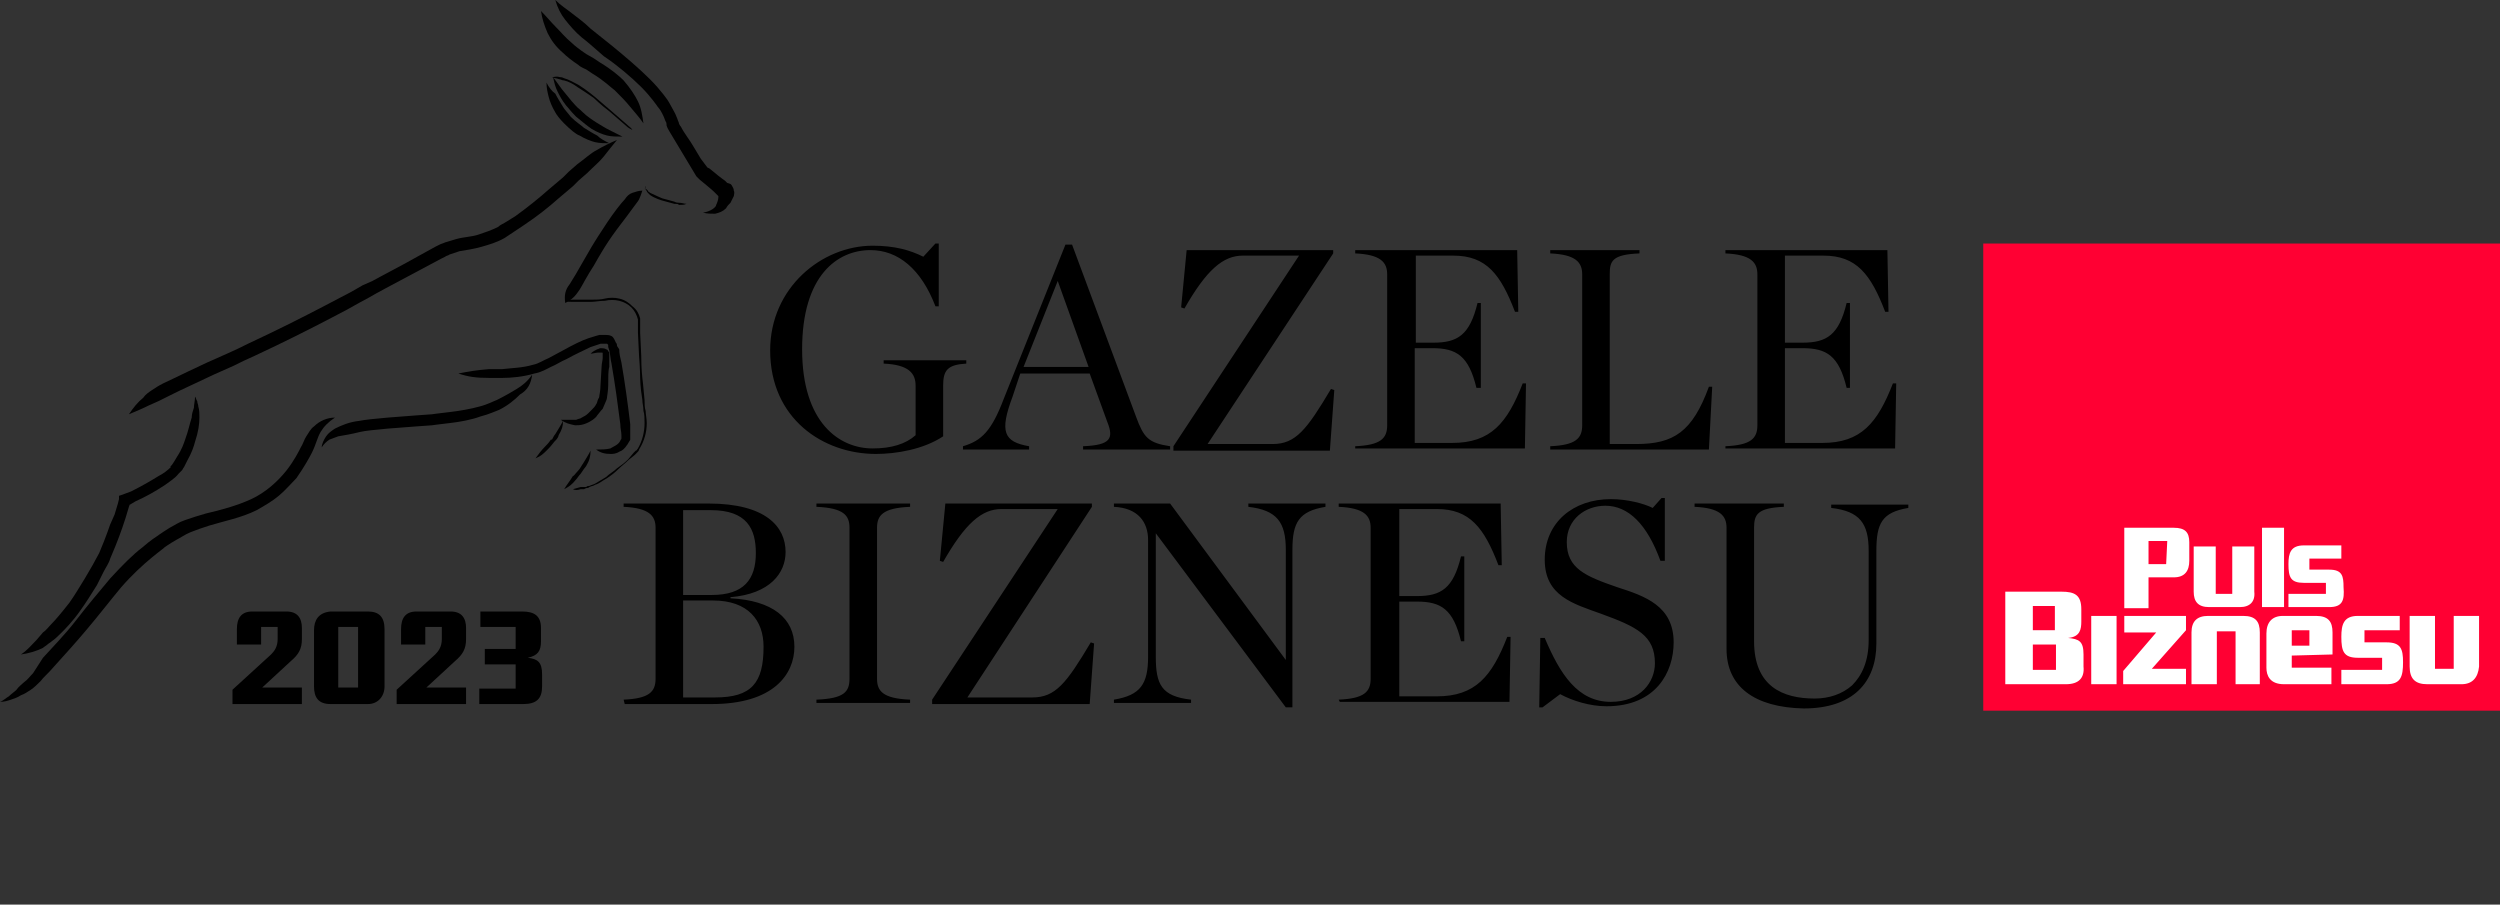
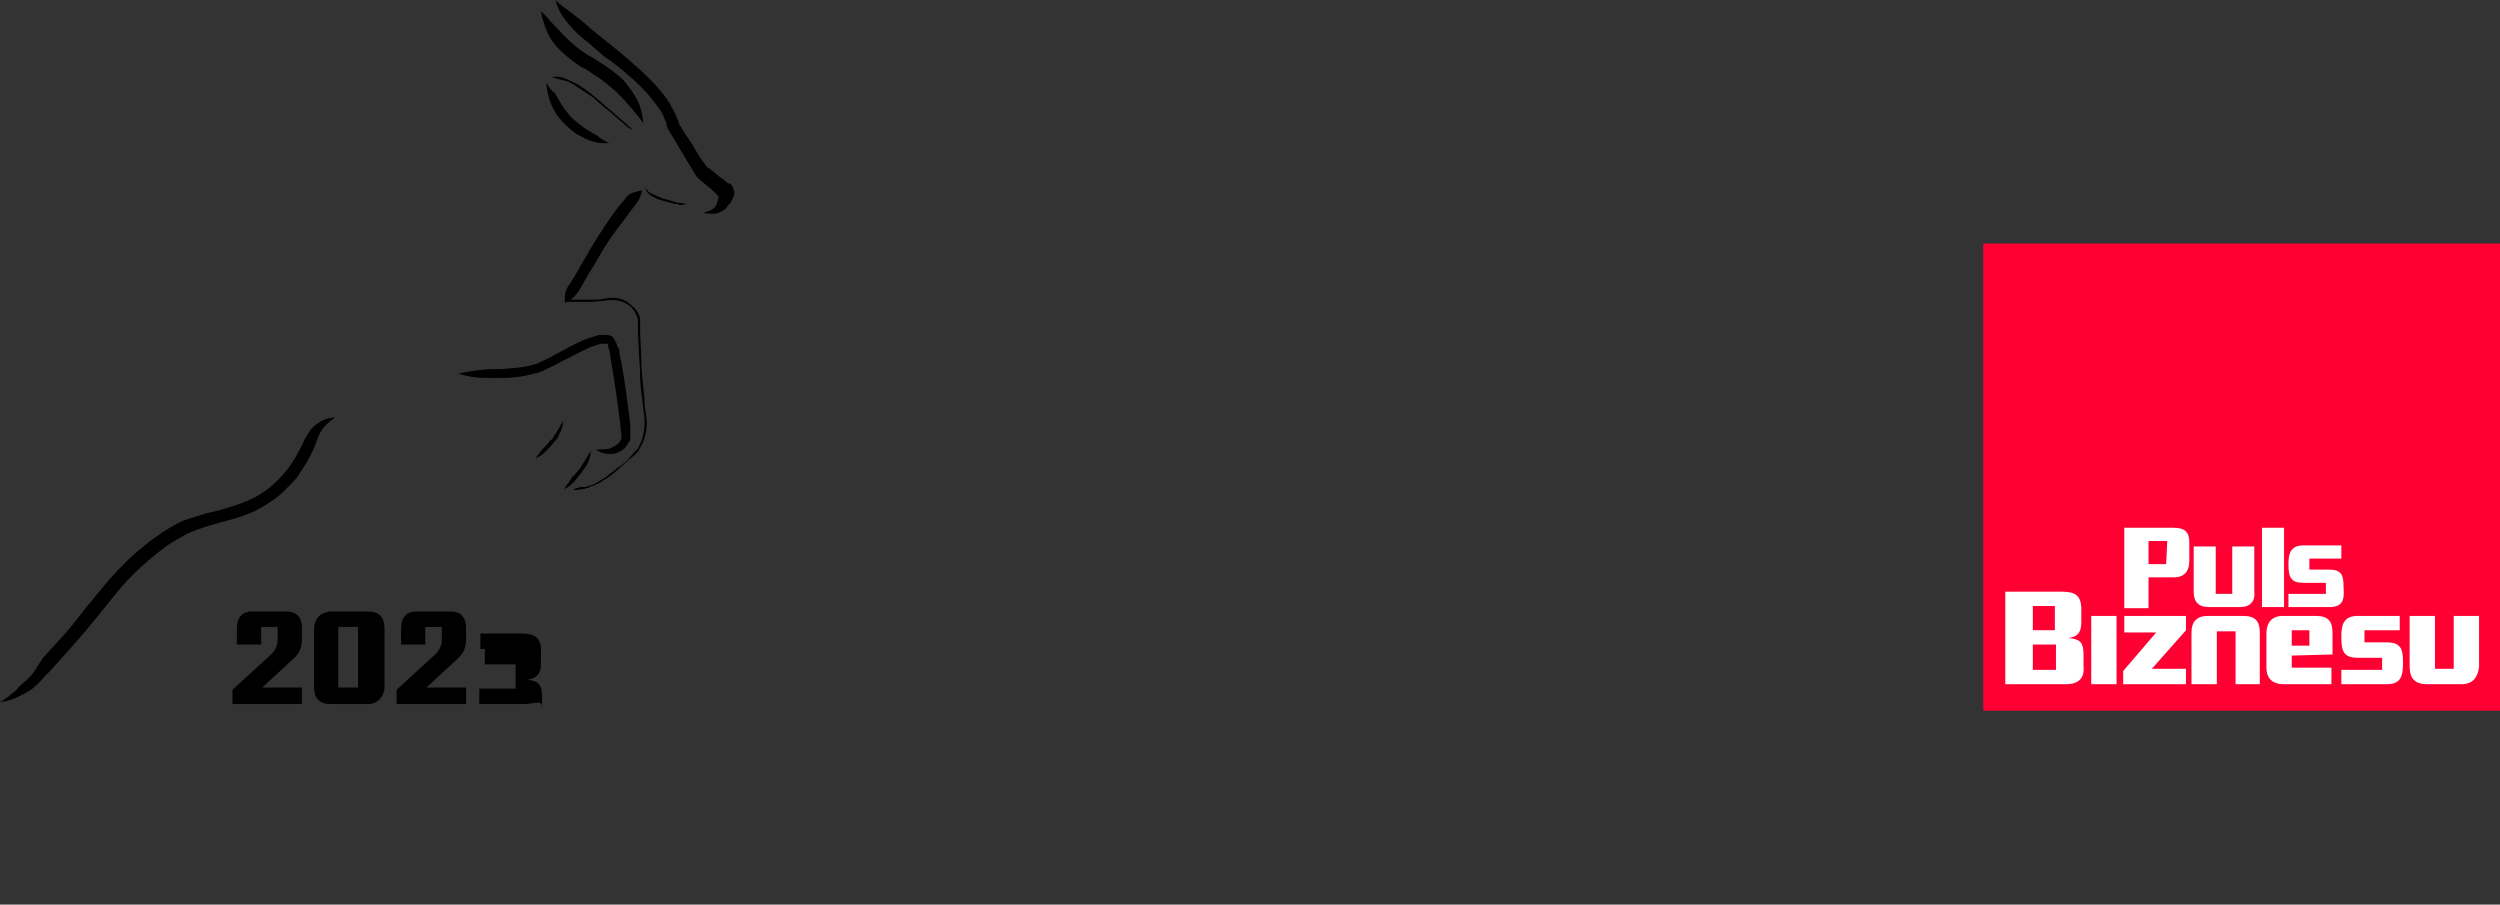
<svg xmlns="http://www.w3.org/2000/svg" version="1.1" id="Layer_1" x="0px" y="0px" viewBox="0 0 226.9 82.1" style="enable-background:new 0 0 226.9 82.1;" xml:space="preserve">
  <rect x="0" y="0" width="226.9" height="82.1" fill="#333333" stroke="none" />
  <style type="text/css">
	.st0{fill:#FF0033;}
	.st1{fill:#FFFFFF;}
</style>
  <path class="st0" d="M180,22.1h46.9v42.4H180V22.1z" />
  <path class="st1" d="M186.6,58.5h-2.1v2.3h2.1V58.5z M186.5,55h-2v2.2h2V55z M187.5,62.1H182v-8.4h5.1c1.2,0,1.8,0.3,1.8,1.6v1.1  c0,0.7-0.1,1.4-1.2,1.5c1,0.1,1.4,0.3,1.4,1.5v1.1C189.2,61.5,188.7,62.1,187.5,62.1 M189.8,55.9h2.3v6.2h-2.3V55.9z M192.7,62.1  v-1.2l3-3.5h-2.9v-1.5h5.6v1.3l-3.1,3.5h3.1v1.4H192.7L192.7,62.1z M202.9,62.1v-4.8h-1.7v4.8h-2.3v-4.7c0-1,0.5-1.5,1.5-1.5h3.2  c1.1,0,1.5,0.5,1.5,1.5v4.7H202.9z M209.6,57.2H208v1.4h1.6L209.6,57.2L209.6,57.2z M208,59.5v1.1h3.6v1.5h-4.3  c-1.3,0-1.6-0.8-1.6-1.5v-3.1c0-1,0.5-1.6,1.5-1.6h3c1.1,0,1.5,0.5,1.5,1.5v2L208,59.5z M216.6,62.1h-4.1v-1.3h3.7v-1.1H214  c-1.3,0-1.5-0.6-1.5-1.9c0-1.1,0.2-1.9,1.5-1.9h3.8v1.3h-3.2v1.1h2c1.3,0,1.5,0.6,1.5,1.8C218.1,61.4,217.9,62.1,216.6,62.1   M223.4,62.1h-3.1c-1.1,0-1.6-0.5-1.6-1.6v-4.6h2.3v4.8h1.7v-4.8h2.3v4.6C224.9,61.5,224.4,62.1,223.4,62.1 M196.7,49.1H195v2.1h1.6  L196.7,49.1L196.7,49.1z M197.3,52.4H195v2.8h-2.2v-7.3h4.5c1,0,1.4,0.4,1.4,1.3v1.7C198.7,51.8,198.3,52.4,197.3,52.4 M203.3,55.1  h-2.8c-1,0-1.4-0.5-1.4-1.4v-4.1h2v4.3h1.5v-4.3h2v4.1C204.7,54.6,204.2,55.1,203.3,55.1 M205.3,47.9h2v7.2h-2V47.9z M211.4,55.1  h-3.7v-1.2h3.4v-1h-2c-1.2,0-1.4-0.5-1.4-1.7c0-1,0.2-1.7,1.4-1.7h3.4v1.2h-2.9v1h1.8c1.2,0,1.3,0.6,1.3,1.6  C212.8,54.5,212.6,55.1,211.4,55.1" />
-   <path d="M69.9,31.8c0-5.7,4.7-9.5,9.3-9.5c2,0,3.4,0.4,4.6,1l1.1-1.2h0.3v5.7h-0.3c-1.3-3.4-3.4-5.1-5.9-5.1c-3,0-6.2,2.3-6.2,9  s3.4,9,6.4,9c1.7,0,3-0.4,3.9-1.2V35c0-1.1-0.6-1.9-2.9-2v-0.3h7.5V33c-1.7,0.1-2.1,0.6-2.1,2v4.6c-1.8,1.2-4.3,1.6-6.1,1.6  C74.7,41.2,69.9,38,69.9,31.8 M91.9,36c-1.2,3.2-0.8,4.1,1.5,4.5v0.3h-6v-0.3c1.7-0.5,2.6-1.4,3.7-4.3l5.6-14h0.6l5.8,15.6  c0.7,1.9,1.1,2.4,3.1,2.7v0.3h-7.9v-0.3c2.5-0.1,2.8-0.7,2.2-2.2l-1.6-4.4h-6.3C92.6,33.9,91.9,36,91.9,36z M96,25.5l-3.1,7.8h5.9  L96,25.5z M106.5,40.5l11.4-17.3h-5.1c-1.8,0-3.3,1.3-5.3,4.8l-0.3-0.1l0.5-5.2H121V23l-11.4,17.3h5.9c2.1,0,3.1-1.3,5.3-5l0.3,0.1  l-0.4,5.5h-14.2C106.5,40.9,106.5,40.5,106.5,40.5z M123,40.5c2.3-0.1,2.9-0.7,2.9-1.9V24.9c0-1.1-0.6-1.8-2.9-1.9v-0.3h14.7  l0.1,5.6h-0.3c-1.3-3.4-2.6-5.1-5.6-5.1h-3.4v7.9h1.6c2.2,0,3.3-0.7,4-3.6h0.3v7.7H134c-0.7-2.9-1.8-3.6-4-3.6h-1.6v8.6h3.4  c3.5,0,5-1.8,6.4-5.4h0.3l-0.1,5.9H123V40.5z M140.7,40.5c2.3-0.1,2.9-0.7,2.9-1.9V24.9c0-1.1-0.6-1.8-2.9-1.9v-0.3h8.1V23  c-2.5,0.1-2.7,0.7-2.7,1.9v15.4h2.4c3.4,0,5.1-1.1,6.6-5.2h0.3l-0.3,5.7h-14.4L140.7,40.5L140.7,40.5z M156.6,40.5  c2.3-0.1,2.9-0.7,2.9-1.9V24.9c0-1.1-0.6-1.8-2.9-1.9v-0.3h14.7l0.1,5.6h-0.3c-1.3-3.4-2.6-5.1-5.6-5.1H162v7.9h1.6  c2.2,0,3.3-0.7,4-3.6h0.3v7.7h-0.3c-0.7-2.9-1.8-3.6-4-3.6H162v8.6h3.4c3.5,0,5-1.8,6.4-5.4h0.3l-0.1,5.9h-15.4V40.5z M56.6,63.5  c2.3-0.1,2.9-0.7,2.9-1.9V47.9c0-1.1-0.6-1.8-2.9-1.9v-0.3h7.7c5.2,0,7,2.1,7,4.4c0,1.9-1.4,3.8-5,4.1v0.1c3.8,0.2,5.8,1.8,5.8,4.4  c0,2.5-1.9,5.2-7.5,5.2h-7.9L56.6,63.5z M64.6,54c2.9,0,4-1.4,4-3.8c0-2.2-0.8-3.9-4.1-3.9H62V54C62,54,64.6,54,64.6,54z M64.9,63.3  c3.3,0,4.4-1.3,4.4-4.6c0-2.4-1.4-4.2-4.6-4.2H62v8.8C62,63.3,64.9,63.3,64.9,63.3z M74.1,63.5c2.5-0.1,3-0.7,3-1.9V47.9  c0-1.1-0.5-1.8-3-1.9v-0.3h8.5V46c-2.5,0.1-3,0.8-3,1.9v13.7c0,1.1,0.5,1.8,3,1.9v0.3h-8.5C74.1,63.8,74.1,63.5,74.1,63.5z   M84.6,63.5L96,46.2h-5.1c-1.8,0-3.3,1.3-5.3,4.8l-0.3-0.1l0.5-5.2h13.3V46L87.8,63.3h5.9c2.1,0,3.1-1.3,5.3-5l0.3,0.1l-0.4,5.5  H84.6C84.6,63.9,84.6,63.5,84.6,63.5z M104.9,48.4v11.2c0,2.5,0.5,3.6,3.2,3.9v0.3h-7v-0.3c2.4-0.4,3.1-1.4,3.1-3.9V49  c0-1.6-0.9-2.9-3.1-3v-0.3h5.1l10.5,14.2v-10c0-2.5-0.8-3.6-3.4-3.9v-0.3h7V46c-2.4,0.4-3,1.4-3,3.9v14.3h-0.6  C116.7,64.2,104.9,48.4,104.9,48.4z M121.5,63.5c2.3-0.1,2.9-0.7,2.9-1.9V47.9c0-1.1-0.6-1.8-2.9-1.9v-0.3h14.7l0.1,5.6H136  c-1.3-3.4-2.6-5.1-5.6-5.1H127v7.9h1.6c2.2,0,3.3-0.7,4-3.6h0.3v7.7h-0.3c-0.7-2.9-1.8-3.6-4-3.6H127v8.6h3.4c3.5,0,5-1.8,6.4-5.4  h0.3l-0.1,5.9h-15.4C121.6,63.7,121.5,63.5,121.5,63.5z M139.8,57.9h0.4c1.4,3.3,3,5.8,6,5.8c2.7,0,4-1.8,4-3.5  c0-2.5-1.6-3.3-4.9-4.5c-2.5-0.9-5.1-1.6-5.1-4.9c0-3.4,2.6-5.5,6-5.5c1.5,0,3,0.4,3.8,0.8l0.8-0.9h0.3v5.7h-0.4c-1.2-3.3-2.9-5-5-5  c-1.8,0-3.5,1.2-3.5,3.3c0,2.4,1.7,3.1,4.6,4.1c2.5,0.8,5.1,1.7,5.1,5c0,2.7-1.6,5.8-6.1,5.8c-1.5,0-3.1-0.5-4.2-1.1l-1.6,1.2h-0.3  L139.8,57.9L139.8,57.9z M156.7,58.9v-11c0-1.1-0.6-1.8-2.9-1.9v-0.3h8.1V46c-2.4,0.1-2.7,0.7-2.7,1.9v10.3c0,4.1,2.6,5.2,5.5,5.2  c1.3,0,2.5-0.4,3.4-1.2c0.9-0.9,1.5-2.2,1.5-4.1V50c0-2.5-0.8-3.6-3.4-3.9v-0.3h7v0.3c-2.4,0.4-2.9,1.4-2.9,3.9v8.4  c0,3.5-2.1,5.9-6.6,5.9C159.2,64.2,156.7,62.3,156.7,58.9 M48.3,34c-0.4,0.6-0.9,1-1.4,1.3s-1,0.6-1.8,1c-0.3,0.1-0.8,0.4-1.6,0.6  c-0.7,0.2-1.8,0.4-2.7,0.5s-1.6,0.2-1.6,0.2l-1.4,0.1l-2.6,0.2c-1.2,0.1-2.1,0.2-2.6,0.3c-0.9,0.1-1.6,0.4-2.2,0.7  c-0.3,0.2-0.6,0.4-0.8,0.7c-0.2,0.3-0.4,0.7-0.4,1c0.2-0.3,0.4-0.5,0.7-0.7c0.3-0.1,0.5-0.2,0.8-0.3c0.6-0.1,1.2-0.2,2-0.4  c0.4-0.1,1.4-0.2,2.5-0.3l2.6-0.2l1.4-0.1c0,0,0.7-0.1,1.6-0.2c0.9-0.1,2-0.3,2.8-0.6c0.8-0.2,1.4-0.5,1.7-0.6  c0.8-0.4,1.4-0.9,1.9-1.4C47.9,35.4,48.2,34.8,48.3,34 M50.9,38.1c0.4,0.3,0.8,0.4,1.3,0.5c0.2,0,0.5,0,0.8-0.1s0.5-0.2,0.8-0.4  c0.1-0.1,0.3-0.2,0.4-0.4c0.1-0.1,0.3-0.4,0.5-0.6c0.1-0.2,0.2-0.5,0.3-0.7s0.1-0.4,0.1-0.4s0.1-0.6,0.1-1c0-0.8,0-1.4,0.1-1.7v-1.2  c0-0.1,0-0.2-0.1-0.2c0-0.1-0.1-0.2-0.2-0.2c-0.1-0.1-0.4-0.1-0.5-0.1s-0.2,0.1-0.3,0.1c-0.2,0.1-0.4,0.2-0.6,0.4  c0.2,0,0.5-0.1,0.7-0.1h0.3c0.1,0,0.1,0,0.1,0.1v0.4c0,0.2-0.1,0.5-0.1,0.8L54.5,35c0,0.4-0.1,0.9-0.1,0.9s0,0.2-0.1,0.3  c-0.1,0.2-0.1,0.4-0.2,0.5c-0.1,0.2-0.2,0.3-0.4,0.5l-0.3,0.3c-0.2,0.2-0.4,0.3-0.6,0.4c-0.1,0.1-0.3,0.1-0.5,0.2H50.9" />
  <path d="M51.1,38.2c-0.2,0.4-0.4,0.7-0.7,1.2c-0.1,0.1-0.2,0.3-0.3,0.5H50c-0.2,0.3-0.4,0.5-0.5,0.6c-0.4,0.4-0.6,0.7-0.9,1.1  c0.5-0.2,0.7-0.4,1.1-0.8c0.1-0.1,0.3-0.3,0.6-0.7l0.1-0.1c0.2-0.2,0.3-0.4,0.3-0.5C51,39,51.1,38.7,51.1,38.2 M0,63.7  c0.4,0,0.7-0.1,1-0.2c0.3-0.1,0.6-0.2,0.9-0.4c0.3-0.1,0.6-0.3,0.9-0.5s0.6-0.5,0.9-0.8c0.2-0.3,0.7-0.7,1.2-1.3c0.9-1,2-2.2,3-3.4  C9,55.8,10,54.5,11,53.3c2-2.3,4-3.6,3.9-3.6c0,0,0.4-0.3,1.1-0.7c0.4-0.2,0.8-0.5,1.3-0.7c0.3-0.1,0.5-0.2,0.8-0.3l0.9-0.3  c1.3-0.4,2.9-0.7,4.3-1.4c0.7-0.4,1.4-0.8,2-1.3s1.1-1.1,1.6-1.6c0.7-1,1.2-1.9,1.4-2.3c0.4-0.8,0.5-1.4,0.8-1.9s0.7-0.9,1.3-1.3  c-0.7,0-1.4,0.3-1.9,0.8c-0.3,0.2-0.5,0.6-0.7,0.9c-0.2,0.3-0.3,0.7-0.5,1c-0.2,0.4-0.6,1.2-1.3,2.1c-0.8,1-1.9,2-3.2,2.6  c-1.3,0.6-2.8,1-4.1,1.3c-0.3,0.1-0.7,0.2-1,0.3l-0.9,0.3c-0.6,0.2-1,0.5-1.4,0.7c-0.8,0.5-1.2,0.8-1.2,0.8s-0.5,0.3-1.3,1  c-0.8,0.6-1.8,1.6-2.9,2.8c-1,1.2-2.1,2.5-3.1,3.8s-2.1,2.4-3,3.4L3,61.1c-0.3,0.3-0.5,0.6-0.8,0.8c-0.2,0.2-0.5,0.4-0.7,0.7  C1.3,62.8,1,63,0.8,63.2C0.6,63.3,0.3,63.6,0,63.7" />
-   <path d="M17.7,36c0,0.4-0.1,0.7-0.1,1c-0.1,0.3-0.2,0.6-0.2,0.9c-0.2,0.6-0.3,1.2-0.6,2c-0.1,0.3-0.3,0.9-0.7,1.5  c-0.1,0.2-0.2,0.3-0.3,0.5l-0.2,0.3l-0.1,0.1c-0.1,0.1,0,0,0,0.1c-0.3,0.3-0.7,0.6-1.1,0.8c-0.8,0.5-1.7,1-2.5,1.4l-0.8,0.3L10.8,45  v0.3l-0.1,0.4l-0.3,1L10,47.6c0,0-0.4,1.2-1,2.6c-0.2,0.4-0.4,0.7-0.6,1.1l-0.7,1.2c-0.5,0.8-0.9,1.5-1.4,2.2  c-0.7,0.9-1.3,1.6-1.6,1.9c-0.3,0.3-0.5,0.6-0.8,0.8l-0.6,0.7c-0.4,0.4-0.8,0.9-1.4,1.3c0.7-0.1,1.4-0.3,2-0.6  c0.1-0.1,0.3-0.2,0.4-0.3s0.3-0.2,0.4-0.3C5,58,5.3,57.7,5.6,57.4s1-1,1.7-2c0.5-0.7,1-1.5,1.5-2.3l0.6-1.2c0.2-0.4,0.5-0.8,0.6-1.2  c0.7-1.6,1.1-2.8,1.1-2.8l0.3-0.9l0.3-1c0.1-0.3,0.1-0.2,0.1-0.2l0.5-0.3c0.9-0.4,1.8-0.9,2.7-1.5c0.4-0.3,0.9-0.6,1.2-1l0.1-0.1  l0.1-0.1l0.1-0.1c0.1-0.1,0.1-0.2,0.2-0.3l0.3-0.6c0.4-0.7,0.6-1.3,0.7-1.7c0.3-0.9,0.4-1.6,0.4-2.2c0-0.3,0-0.7-0.1-1  c0-0.2-0.1-0.3-0.1-0.5C17.8,36.3,17.8,36.1,17.7,36 M56,12.7c-0.7,0.3-1.3,0.6-1.8,0.9c-0.6,0.3-1.1,0.8-1.8,1.3l-0.8,0.7l-0.5,0.5  l-1.3,1.1c-0.9,0.8-1.9,1.6-3,2.4L46,20.1c-0.3,0.2-0.6,0.3-0.8,0.5c-0.6,0.3-1.2,0.5-1.8,0.7s-1.3,0.2-2,0.4  c-0.3,0.1-0.7,0.2-1,0.3c-0.2,0.1-0.3,0.1-0.5,0.2l-0.2,0.1l-0.2,0.1L36.6,24c-1.7,0.9-2.8,1.5-2.8,1.5l-0.9,0.4  c-0.5,0.3-1.2,0.7-2,1.1c-1.7,0.9-4,2.1-6.5,3.3l-1.9,0.9c-0.6,0.3-1.2,0.6-1.9,0.9l-1.8,0.8l-1.7,0.8c-1,0.5-1.9,0.9-2.3,1.1  c-0.4,0.2-0.7,0.4-1,0.6c-0.3,0.2-0.6,0.4-0.8,0.7c-0.5,0.4-0.9,0.9-1.3,1.5c0.7-0.3,1.2-0.5,1.8-0.8l0.9-0.4l1-0.5  c0.4-0.2,1.2-0.6,2.3-1.1l1.7-0.8l1.8-0.8c0.6-0.3,1.2-0.6,1.9-0.9l1.9-0.9c2.5-1.2,4.8-2.4,6.5-3.3c0.9-0.5,1.6-0.9,2-1.1l0.7-0.4  c0,0,1.1-0.6,2.8-1.5l3-1.6l0.2-0.1l0.2-0.1c0.1-0.1,0.3-0.1,0.4-0.2l0.9-0.3c0.6-0.1,1.3-0.2,2-0.4s1.4-0.4,2.1-0.8l0.9-0.6  l0.9-0.6c1.2-0.8,2.2-1.6,3.1-2.4l1.3-1.1l0.5-0.5l0.8-0.7c0.6-0.6,1.1-1,1.5-1.5S55.5,13.3,56,12.7 M50.2,7  c0.1,0.5,0.2,0.9,0.4,1.3c0.2,0.4,0.4,0.8,0.8,1.3c0.2,0.2,0.4,0.5,0.8,0.9l0.1,0.1c0.6,0.5,1.1,0.9,1.4,1.1c0.5,0.3,1,0.5,1.4,0.6  s0.9,0.1,1.4,0.1l-1.2-0.6c-0.4-0.2-0.7-0.4-1.2-0.7c-0.3-0.2-0.8-0.5-1.3-1L52.7,10c-0.4-0.3-0.6-0.6-0.8-0.8L51,8.1  C50.7,7.7,50.5,7.4,50.2,7" />
  <path d="M57.4,11.8c-0.1-0.2-0.3-0.3-0.5-0.5L55.4,10L54,8.8c0,0-0.7-0.6-1.5-1.1c-0.4-0.2-0.9-0.5-1.3-0.6C51,7,50.9,7,50.8,7  c-0.3-0.1-0.5,0-0.7,0c0.2,0.1,0.4,0.1,0.7,0.2c0.1,0,0.2,0.1,0.4,0.1c0.4,0.1,0.8,0.3,1.2,0.6c0.8,0.5,1.5,1,1.5,1s0.6,0.6,1.4,1.2  l1.5,1.3C57,11.6,57.2,11.7,57.4,11.8 M63.8,19.3c0.4,0.1,0.7,0.1,1.1,0.1c0.4-0.1,0.7-0.2,1-0.5c0.1-0.2,0.2-0.3,0.4-0.5l0.3-0.6  c0-0.1,0.1-0.3,0-0.5c0-0.2-0.1-0.3-0.2-0.5l-0.1-0.1L66,16.6l-0.2-0.2c-0.3-0.2-0.8-0.6-1.4-1.1l-0.2-0.1l-0.6-0.8l-0.6-1  c-0.4-0.7-0.9-1.3-1.2-1.9c-0.1-0.1-0.2-0.3-0.2-0.4c-0.1-0.2-0.1-0.3-0.2-0.5c-0.1-0.3-0.3-0.6-0.4-0.8c-0.2-0.4-0.4-0.7-0.4-0.7  S60,8.2,59,7.2s-2.3-2.1-3.4-3c-0.9-0.7-1.6-1.3-2-1.6c-0.6-0.6-1.2-1-1.7-1.4s-1-0.7-1.5-1.2c0.2,0.7,0.5,1.3,0.9,1.8  s0.9,1.1,1.5,1.6c0.4,0.3,1.1,0.9,2,1.7C56,5.9,57.3,7,58.2,7.9s1.5,1.8,1.5,1.8s0.2,0.2,0.4,0.6c0.1,0.2,0.2,0.4,0.3,0.7  c0.1,0.1,0.1,0.3,0.1,0.4c0.1,0.3,0.2,0.4,0.3,0.6c0.4,0.7,0.8,1.3,1.2,2l0.6,1l0.6,1l0.1,0.1l0.1,0.1l0.1,0.1  c0.6,0.5,1.1,0.9,1.3,1.1l0.2,0.2l0.2,0.2v0.1c0,0.2-0.1,0.5-0.2,0.7C65,18.8,64.5,19.2,63.8,19.3 M58.6,16.9c-0.1,0.1,0,0.2,0,0.3  c0.1,0.1,0.1,0.2,0.2,0.3l0.2,0.2c0.4,0.3,1.1,0.5,1.1,0.5s0.7,0.2,1.1,0.3c0.2,0,0.4,0,0.4,0.1c0.3,0,0.5,0,0.7-0.1  c-0.2,0-0.4-0.1-0.7-0.1c-0.1,0-0.2,0-0.4-0.1c-0.4-0.1-1.1-0.3-1.1-0.3s-0.7-0.3-1.1-0.5c-0.1-0.1-0.2-0.1-0.2-0.2  c-0.1-0.1-0.2-0.2-0.3-0.2C58.6,17.1,58.6,17,58.6,16.9 M51.3,27.5c0.6-0.3,0.9-0.6,1.3-1.2c0.2-0.3,0.7-1.3,1.3-2.2  c0.5-0.9,1-1.7,1-1.7s0.5-0.8,1.1-1.6c0.6-0.8,1.3-1.7,1.5-2s0.4-0.5,0.5-0.7s0.2-0.5,0.3-0.8c-0.3,0-0.6,0.1-0.9,0.2  c-0.3,0.1-0.5,0.3-0.7,0.6c-0.3,0.3-1,1.2-1.6,2.1S54,21.9,54,21.9s-0.5,0.8-1,1.7c-0.5,0.9-1.1,1.9-1.3,2.2  C51.3,26.3,51.2,26.8,51.3,27.5" />
  <path d="M52,44.4c0.2,0.1,0.4,0.1,0.7,0H53l0.2-0.1c0.1,0,0.2,0,0.3-0.1c0.2-0.1,0.4-0.1,0.5-0.2c0.4-0.1,0.7-0.4,1.1-0.6  c0.3-0.2,0.7-0.5,1-0.8s0.7-0.6,1-0.9l0.5-0.4l0.2-0.2c0.1-0.1,0.2-0.2,0.2-0.3c0.5-0.8,0.7-1.6,0.7-2.4c0-0.4-0.1-0.8-0.1-1.1  c-0.1-0.3-0.1-0.7-0.1-1c-0.1-1.2-0.2-2-0.2-2s-0.1-0.8-0.1-2l-0.1-2.1v-1.3c-0.1-0.4-0.3-0.8-0.7-1.1c-0.3-0.3-0.7-0.6-1.2-0.7  c-0.4-0.1-0.9-0.1-1.3,0s-0.8,0.1-1.3,0.1H52c-0.3,0-0.4,0-0.7,0.1c0.2,0.1,0.4,0.1,0.7,0.1h1.6c0.4,0,0.8-0.1,1.3-0.1  c0.4-0.1,0.9-0.1,1.3,0s0.8,0.3,1.1,0.6c0.3,0.3,0.5,0.7,0.6,1.1v1.2l0.1,2.1c0.1,1.2,0.1,2,0.1,2s0,0.8,0.2,2c0,0.3,0.1,0.6,0.1,1  c0.1,0.3,0.1,0.7,0.1,1.1c0,0.8-0.2,1.6-0.6,2.3c-0.1,0.1-0.1,0.2-0.2,0.2l-0.2,0.2L57,41.7c-0.3,0.3-0.7,0.6-1,0.8  c-0.3,0.3-0.7,0.5-1,0.8c-0.3,0.2-0.7,0.4-1,0.6c-0.2,0.1-0.3,0.1-0.5,0.2c-0.1,0-0.2,0-0.3,0.1h-0.5C52.4,44.3,52.3,44.3,52,44.4" />
-   <path d="M51.2,44.4c0.4-0.2,0.7-0.4,1.1-0.9c0.1-0.1,0.2-0.3,0.4-0.5c0.2-0.3,0.4-0.6,0.5-0.7c0.3-0.5,0.4-0.9,0.4-1.4  c-0.2,0.4-0.4,0.7-0.7,1.2c-0.1,0.1-0.2,0.4-0.5,0.7c-0.2,0.2-0.3,0.4-0.4,0.4C51.7,43.7,51.5,43.9,51.2,44.4 M41.6,33.9  c0.9,0.3,1.6,0.4,2.8,0.4h1.2c0.8,0,1.9-0.1,2.9-0.4c0.6-0.1,1.1-0.4,1.5-0.6c0.5-0.2,0.9-0.5,1.4-0.7c0.9-0.5,1.6-0.8,2.2-1.1  l0.9-0.3h0.6l0.1,0.1v0.2l0.1,0.3c0.1,0.4,0.1,0.8,0.2,1.2c0.3,1.7,0.6,3.9,0.8,5.5c0,0.4,0.1,0.7,0.1,1v0.3c0,0.1-0.1,0.1-0.1,0.2  c-0.2,0.4-0.6,0.5-0.9,0.7c-0.4,0.1-0.8,0.1-1.3,0.1c0.4,0.3,0.8,0.4,1.3,0.4c0.2,0,0.5,0,0.8-0.2c0.3-0.1,0.5-0.3,0.7-0.6  c0.1-0.1,0.1-0.2,0.2-0.3c0-0.1,0.1-0.1,0.1-0.2v-1.4c-0.2-1.7-0.5-3.9-0.8-5.6c-0.1-0.4-0.2-0.8-0.2-1.2L56,31.4  c0-0.1,0-0.2-0.1-0.3c-0.1-0.2-0.2-0.5-0.4-0.6s-0.4-0.1-0.5-0.1h-0.6c0,0-0.4,0.1-1,0.3c-0.6,0.2-1.4,0.6-2.3,1.1  c-0.4,0.2-0.9,0.5-1.3,0.7c-0.5,0.2-0.9,0.5-1.4,0.6c-1,0.3-2,0.3-2.8,0.4h-1.2C43.2,33.6,42.6,33.7,41.6,33.9 M49.6,7.5  c0,0.5,0.1,0.9,0.2,1.3s0.3,0.9,0.6,1.4c0.1,0.2,0.4,0.6,0.8,1c0.6,0.6,1.1,1,1.4,1.1c0.5,0.3,1,0.5,1.4,0.6s0.9,0.1,1.3,0.1  c-0.4-0.2-0.8-0.4-1.1-0.7c-0.4-0.2-0.7-0.4-1.2-0.7c-0.2-0.2-0.7-0.5-1.2-1c-0.3-0.4-0.6-0.7-0.7-0.9c-0.3-0.5-0.5-0.8-0.7-1.2  C50.1,8.3,49.8,7.9,49.6,7.5 M49.1,1c0.1,0.7,0.3,1.3,0.6,2c0.3,0.6,0.7,1.2,1.4,1.8c0.3,0.3,0.8,0.7,1.4,1.1  c0.2,0.2,0.7,0.4,0.7,0.4l0.6,0.4c1,0.6,1.6,1.2,2,1.5c0.6,0.6,1,1,1.4,1.5s0.8,0.9,1.2,1.5c-0.1-0.7-0.2-1.4-0.5-2S57.2,8,56.6,7.3  c-0.4-0.4-1.1-1-2.1-1.6l-0.6-0.4l-0.7-0.4c-0.6-0.4-1.1-0.8-1.3-1c-0.6-0.5-1-1-1.5-1.5C50,2,49.6,1.5,49.1,1 M21.1,63.9v-1.3  l3.5-3.2c0.3-0.3,0.6-0.7,0.6-1.4v-1.1h-1.5v1.6h-2.2v-1.4c0-1,0.4-1.6,1.4-1.6H26c1,0,1.4,0.6,1.4,1.5v1c0,0.9-0.3,1.4-1,2  l-2.6,2.4h3.6v1.5C27.4,63.9,21.1,63.9,21.1,63.9z M33.4,63.9H30c-1.1,0-1.5-0.6-1.5-1.6v-5.1c0-0.9,0.4-1.6,1.5-1.7h3.4  c1,0,1.5,0.5,1.5,1.6v5.2C34.9,63.2,34.3,63.9,33.4,63.9 M32.5,56.9h-1.8v5.5h1.8V56.9z M36,63.9v-1.3l3.5-3.2  c0.3-0.3,0.6-0.7,0.6-1.4v-1.1h-1.5v1.6h-2.2v-1.4c0-1,0.4-1.6,1.4-1.6h3.1c1,0,1.4,0.6,1.4,1.5v1c0,0.9-0.3,1.4-1,2l-2.6,2.4h3.6  v1.5H36z M47.5,63.9h-4v-1.4h3.3v-2.2H44v-1.4h2.8v-2h-3.2v-1.4h3.8c1.1,0,1.7,0.4,1.7,1.5v1.2c0,0.9-0.3,1.3-1.2,1.5  c0.9,0.1,1.3,0.4,1.3,1.5v1.1C49.2,63.4,48.7,63.9,47.5,63.9" />
+   <path d="M51.2,44.4c0.4-0.2,0.7-0.4,1.1-0.9c0.1-0.1,0.2-0.3,0.4-0.5c0.2-0.3,0.4-0.6,0.5-0.7c0.3-0.5,0.4-0.9,0.4-1.4  c-0.2,0.4-0.4,0.7-0.7,1.2c-0.1,0.1-0.2,0.4-0.5,0.7c-0.2,0.2-0.3,0.4-0.4,0.4C51.7,43.7,51.5,43.9,51.2,44.4 M41.6,33.9  c0.9,0.3,1.6,0.4,2.8,0.4h1.2c0.8,0,1.9-0.1,2.9-0.4c0.6-0.1,1.1-0.4,1.5-0.6c0.5-0.2,0.9-0.5,1.4-0.7c0.9-0.5,1.6-0.8,2.2-1.1  l0.9-0.3h0.6l0.1,0.1v0.2l0.1,0.3c0.1,0.4,0.1,0.8,0.2,1.2c0.3,1.7,0.6,3.9,0.8,5.5c0,0.4,0.1,0.7,0.1,1v0.3c0,0.1-0.1,0.1-0.1,0.2  c-0.2,0.4-0.6,0.5-0.9,0.7c-0.4,0.1-0.8,0.1-1.3,0.1c0.4,0.3,0.8,0.4,1.3,0.4c0.2,0,0.5,0,0.8-0.2c0.3-0.1,0.5-0.3,0.7-0.6  c0.1-0.1,0.1-0.2,0.2-0.3c0-0.1,0.1-0.1,0.1-0.2v-1.4c-0.2-1.7-0.5-3.9-0.8-5.6c-0.1-0.4-0.2-0.8-0.2-1.2L56,31.4  c0-0.1,0-0.2-0.1-0.3c-0.1-0.2-0.2-0.5-0.4-0.6s-0.4-0.1-0.5-0.1h-0.6c0,0-0.4,0.1-1,0.3c-0.6,0.2-1.4,0.6-2.3,1.1  c-0.4,0.2-0.9,0.5-1.3,0.7c-0.5,0.2-0.9,0.5-1.4,0.6c-1,0.3-2,0.3-2.8,0.4h-1.2C43.2,33.6,42.6,33.7,41.6,33.9 M49.6,7.5  c0,0.5,0.1,0.9,0.2,1.3s0.3,0.9,0.6,1.4c0.1,0.2,0.4,0.6,0.8,1c0.6,0.6,1.1,1,1.4,1.1c0.5,0.3,1,0.5,1.4,0.6s0.9,0.1,1.3,0.1  c-0.4-0.2-0.8-0.4-1.1-0.7c-0.4-0.2-0.7-0.4-1.2-0.7c-0.2-0.2-0.7-0.5-1.2-1c-0.3-0.4-0.6-0.7-0.7-0.9c-0.3-0.5-0.5-0.8-0.7-1.2  C50.1,8.3,49.8,7.9,49.6,7.5 M49.1,1c0.1,0.7,0.3,1.3,0.6,2c0.3,0.6,0.7,1.2,1.4,1.8c0.3,0.3,0.8,0.7,1.4,1.1  c0.2,0.2,0.7,0.4,0.7,0.4l0.6,0.4c1,0.6,1.6,1.2,2,1.5c0.6,0.6,1,1,1.4,1.5s0.8,0.9,1.2,1.5c-0.1-0.7-0.2-1.4-0.5-2S57.2,8,56.6,7.3  c-0.4-0.4-1.1-1-2.1-1.6l-0.6-0.4l-0.7-0.4c-0.6-0.4-1.1-0.8-1.3-1c-0.6-0.5-1-1-1.5-1.5C50,2,49.6,1.5,49.1,1 M21.1,63.9v-1.3  l3.5-3.2c0.3-0.3,0.6-0.7,0.6-1.4v-1.1h-1.5v1.6h-2.2v-1.4c0-1,0.4-1.6,1.4-1.6H26c1,0,1.4,0.6,1.4,1.5v1c0,0.9-0.3,1.4-1,2  l-2.6,2.4h3.6v1.5C27.4,63.9,21.1,63.9,21.1,63.9z M33.4,63.9H30c-1.1,0-1.5-0.6-1.5-1.6v-5.1c0-0.9,0.4-1.6,1.5-1.7h3.4  c1,0,1.5,0.5,1.5,1.6v5.2C34.9,63.2,34.3,63.9,33.4,63.9 M32.5,56.9h-1.8v5.5h1.8V56.9z M36,63.9v-1.3l3.5-3.2  c0.3-0.3,0.6-0.7,0.6-1.4v-1.1h-1.5v1.6h-2.2v-1.4c0-1,0.4-1.6,1.4-1.6h3.1c1,0,1.4,0.6,1.4,1.5v1c0,0.9-0.3,1.4-1,2l-2.6,2.4h3.6  v1.5H36z M47.5,63.9h-4v-1.4h3.3v-2.2H44v-1.4h2.8h-3.2v-1.4h3.8c1.1,0,1.7,0.4,1.7,1.5v1.2c0,0.9-0.3,1.3-1.2,1.5  c0.9,0.1,1.3,0.4,1.3,1.5v1.1C49.2,63.4,48.7,63.9,47.5,63.9" />
</svg>